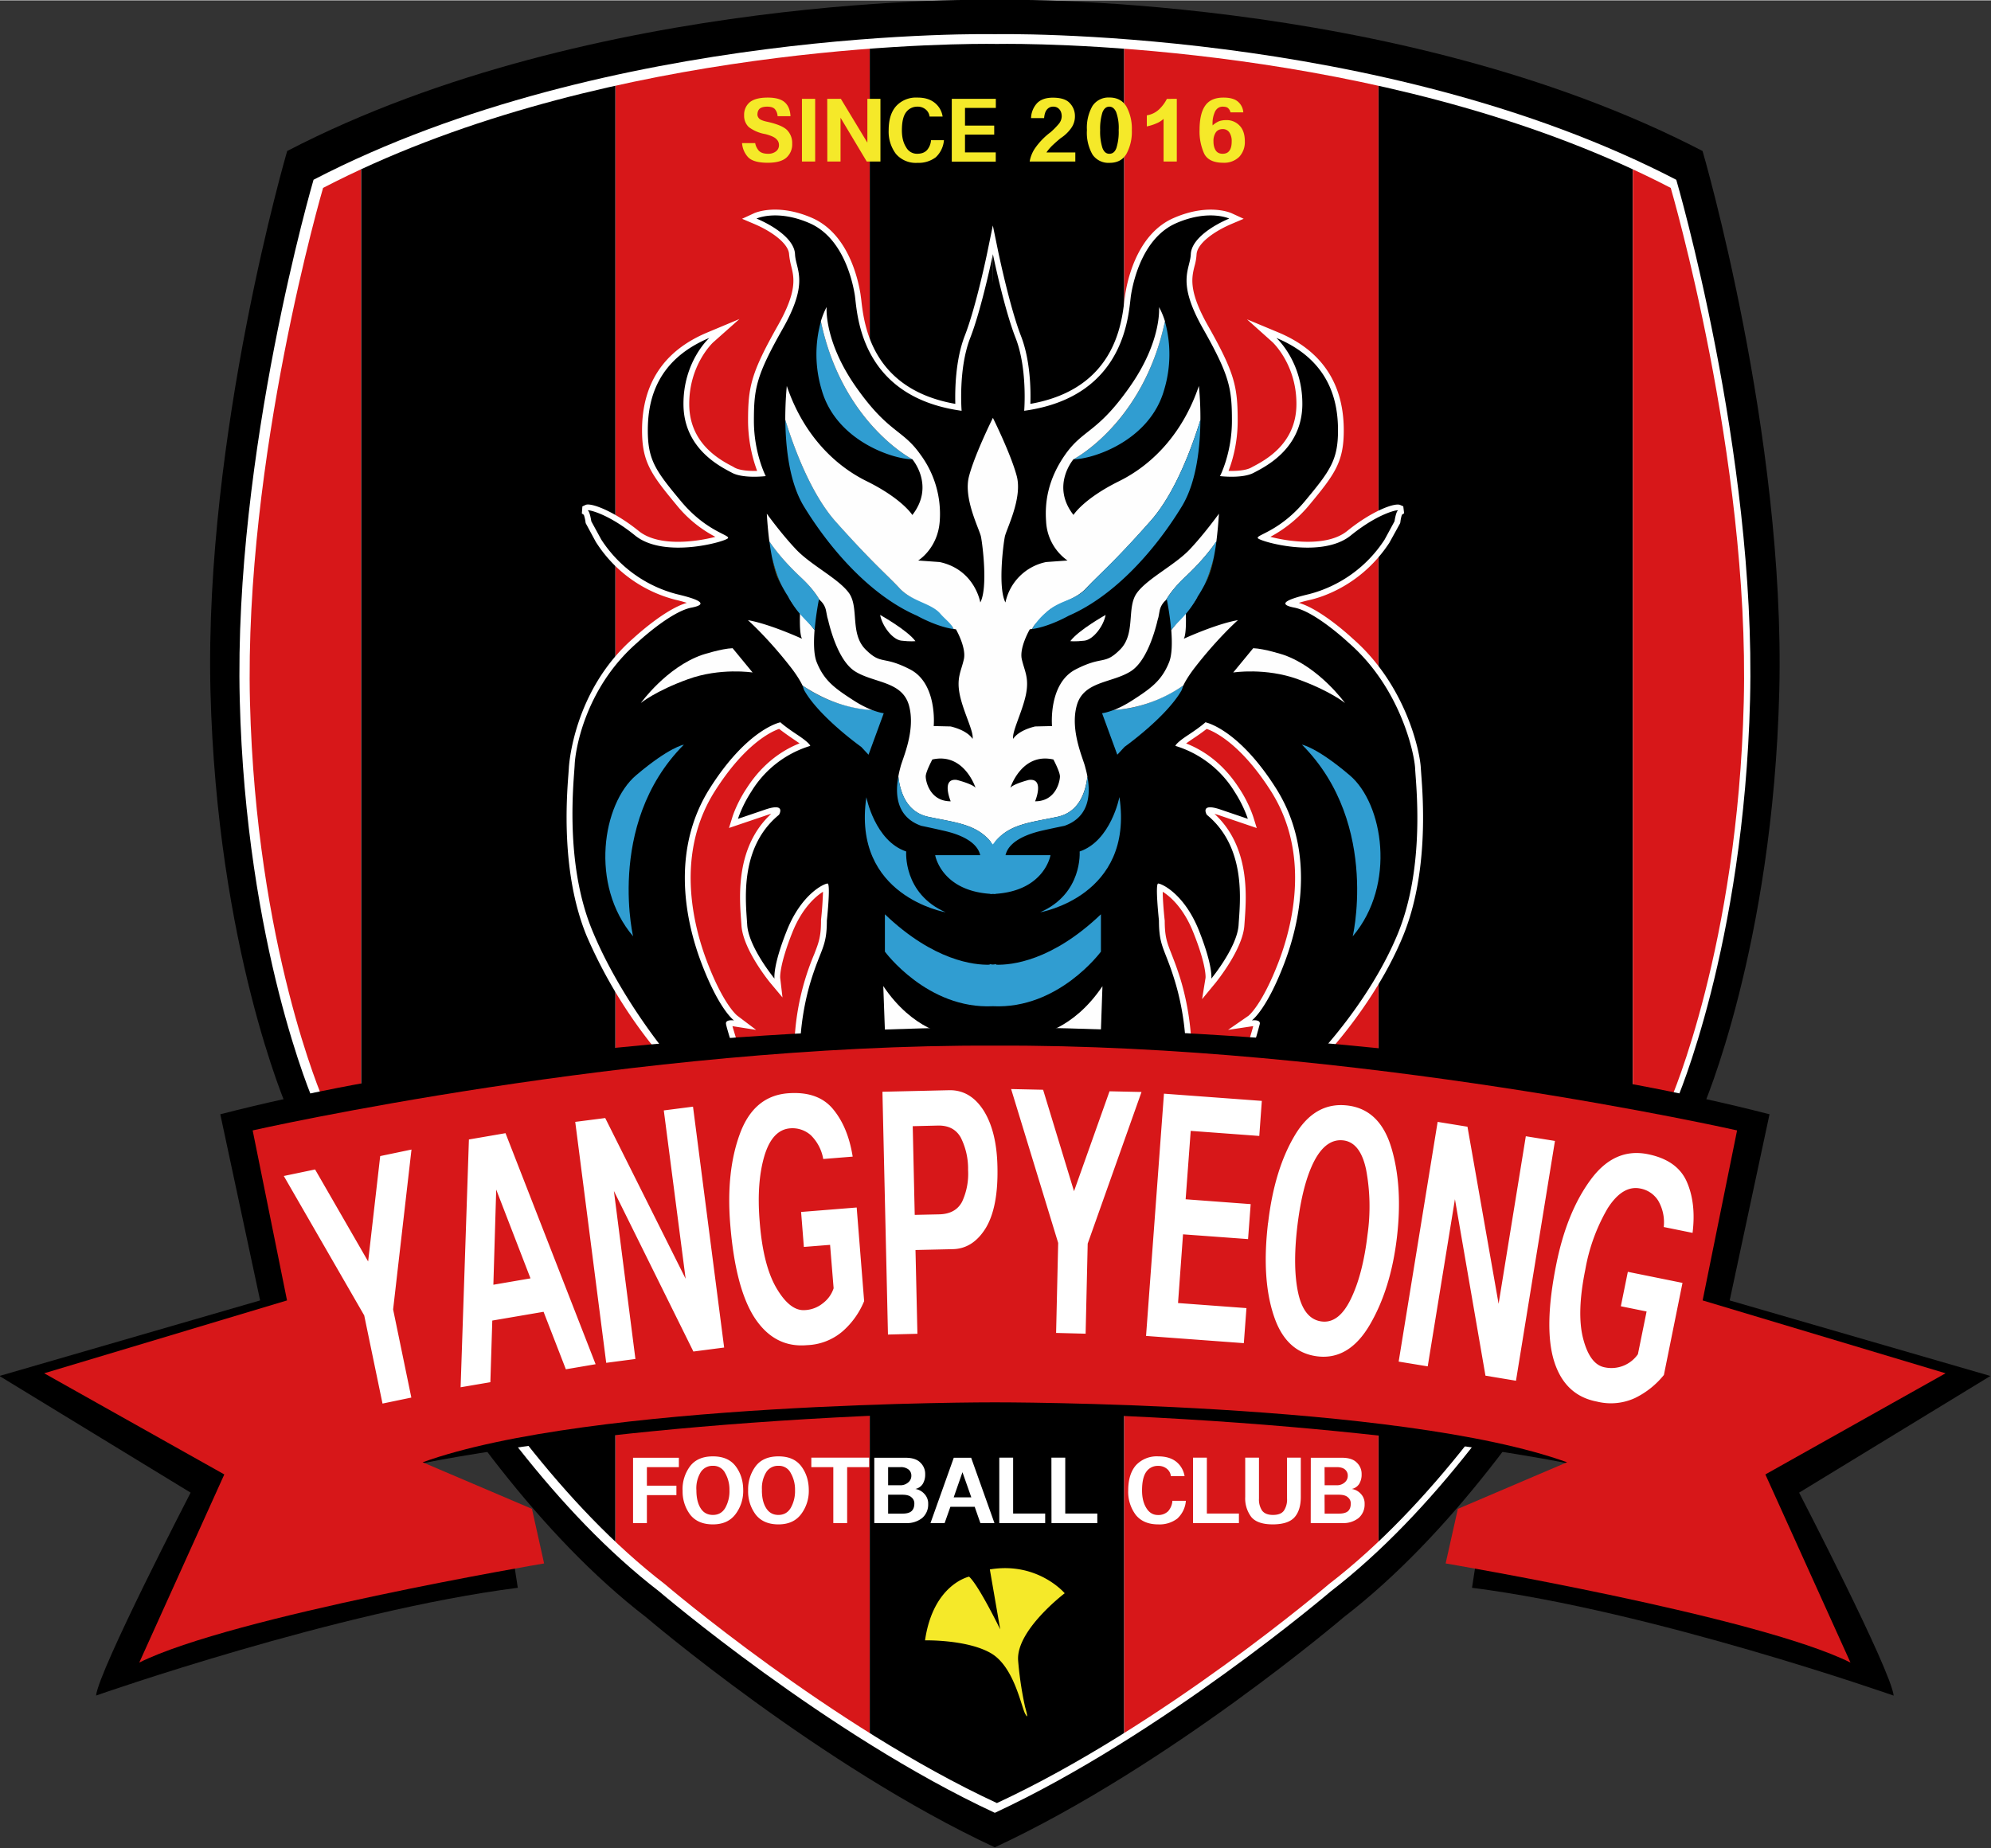
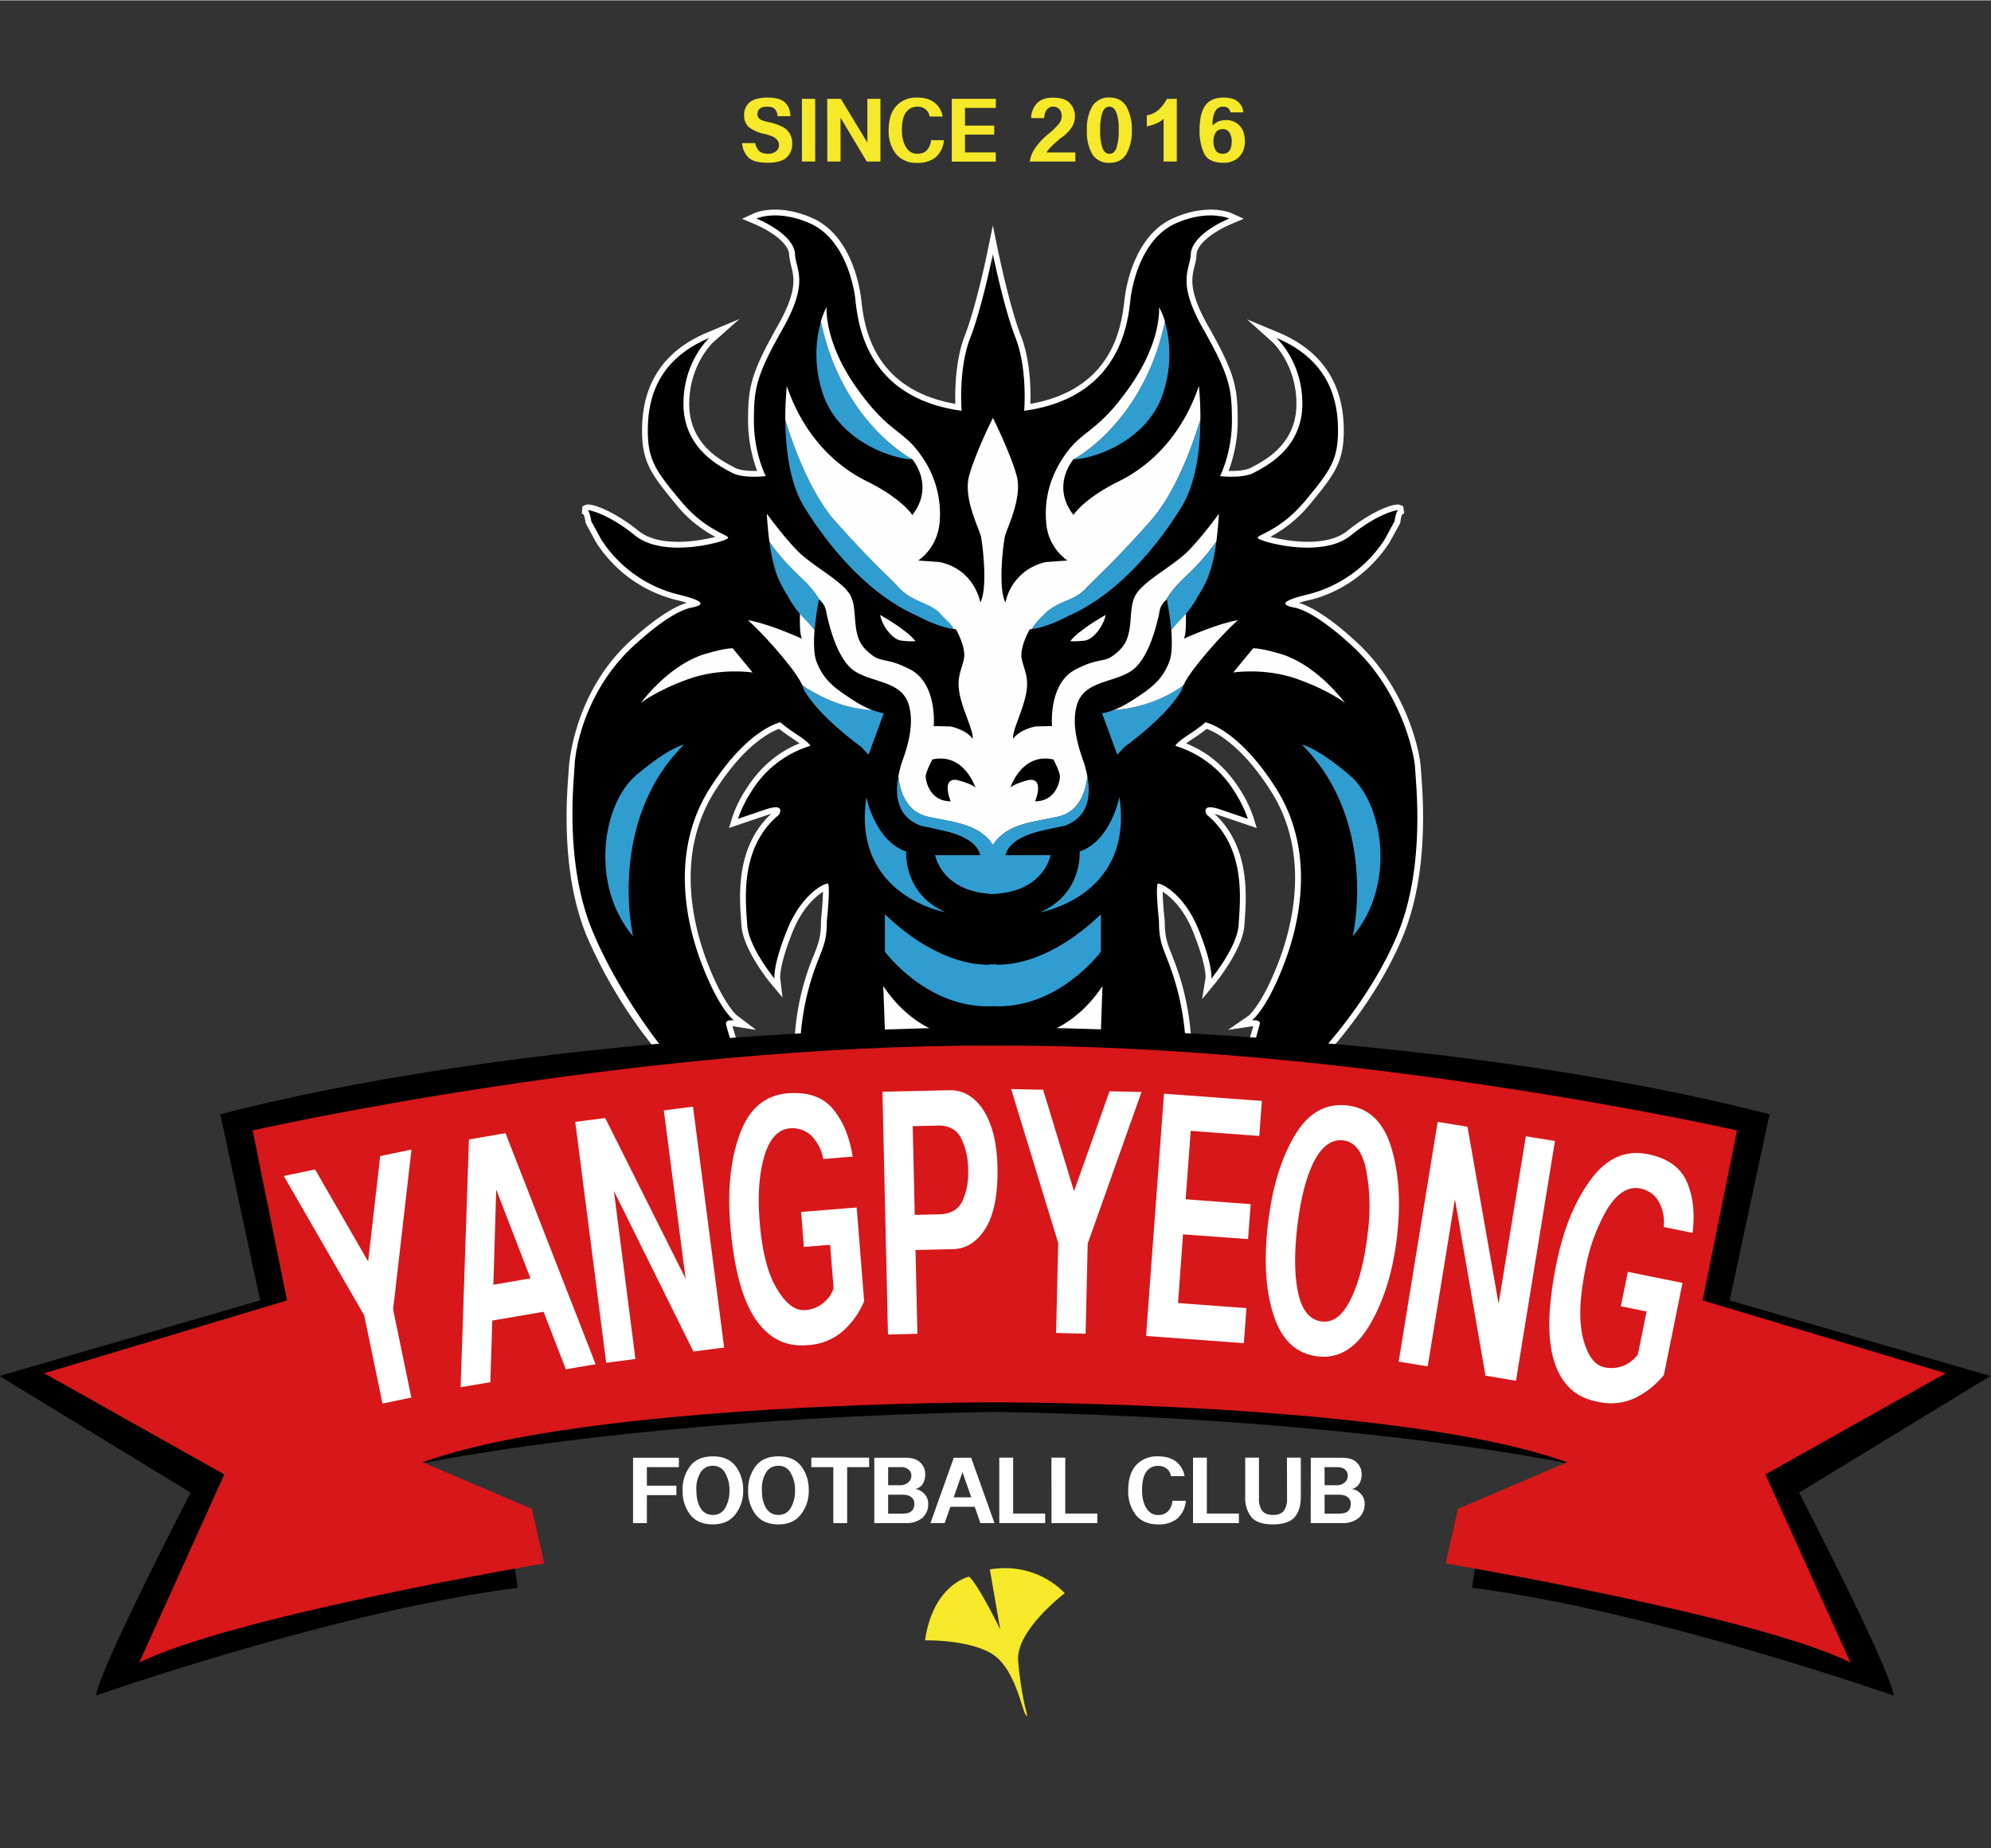
<svg xmlns="http://www.w3.org/2000/svg" width="328.165" height="304.725" viewBox="0 0 222.236 206.284">
  <rect x="0" y="0" width="222.236" height="206.284" fill="#333333" stroke="none" />
  <defs>
    <clipPath id="a">
-       <path d="M42.373 612.459h368.651V86.423H42.373Z" />
-     </clipPath>
+       </clipPath>
    <clipPath id="b">
-       <path d="M329.872 349.914s-1.03 3.509-.951 6.689.951 5.171.951 5.171 1.806 4.275 4.445 6.306c0 0 2.162 1.848 4.32 2.849 2.157-1.001 4.319-2.849 4.319-2.849 2.639-2.031 4.446-6.306 4.446-6.306s.871-1.991.95-5.171-.95-6.689-.95-6.689c-3.444-1.787-7.819-1.874-8.632-1.874l-.133.001-.134-.001c-.815 0-5.188.087-8.631 1.874" />
-     </clipPath>
+       </clipPath>
    <clipPath id="c">
      <path d="M336.432 355.576h.018v-.077h-.018z" />
    </clipPath>
    <clipPath id="d">
      <path d="M336.432 355.576h.018v-.077h-.018z" />
    </clipPath>
    <clipPath id="e">
      <path d="M335.711 355.074h.118v-.351h-.118z" />
    </clipPath>
    <clipPath id="f">
      <path d="M335.711 355.074h.118v-.351h-.118z" />
    </clipPath>
    <clipPath id="g">
      <path d="M340.719 355.576h.018v-.077h-.018z" />
    </clipPath>
    <clipPath id="h">
      <path d="M340.719 355.576h.018v-.077h-.018z" />
    </clipPath>
    <clipPath id="i">
      <path d="M341.341 355.074h.118v-.351h-.118z" />
    </clipPath>
    <clipPath id="j">
      <path d="M341.341 355.074h.118v-.351h-.118z" />
    </clipPath>
  </defs>
  <g style="stroke-width:.041">
    <g clip-path="url(#a)" style="stroke-width:.041" transform="matrix(8.581 0 0 8.581 -2794.569 -2981.673)">
      <path d="M347.353 349.94c-3.802-1.973-8.742-1.869-8.742-1.869s-4.94-.104-8.742 1.87c0 0-1.026 3.5-.947 6.67.078 3.17.947 5.157.947 5.157s1.802 4.263 4.434 6.29c0 0 2.156 1.841 4.308 2.84 2.152-.999 4.308-2.84 4.308-2.84 2.63-2.027 4.434-6.29 4.434-6.29s.868-1.987.947-5.157c.08-3.17-.947-6.67-.947-6.67" style="stroke-width:.041" />
      <path d="M347.816 349.434c-4.004-2.078-9.206-1.967-9.206-1.967s-5.202-.111-9.205 1.967c0 0-1.08 3.685-.998 7.025.084 3.338.998 5.43.998 5.43s1.898 4.489 4.67 6.623c0 0 2.27 1.939 4.535 2.993 2.266-1.054 4.537-2.993 4.537-2.993 2.771-2.134 4.67-6.623 4.67-6.623s.914-2.092.997-5.43c.082-3.34-.998-7.025-.998-7.025" style="stroke-width:.041" />
      <path fill="#fff" d="M347.473 349.808c-3.855-2-8.863-1.894-8.863-1.894s-5.007-.106-8.862 1.894c0 0-1.04 3.548-.96 6.762.08 3.215.96 5.23.96 5.23s1.827 4.32 4.495 6.375c0 0 2.186 1.867 4.367 2.881 2.181-1.014 4.368-2.88 4.368-2.88 2.667-2.056 4.495-6.377 4.495-6.377s.88-2.014.961-5.229c.08-3.214-.96-6.762-.96-6.762" style="stroke-width:.003" />
    </g>
    <g clip-path="url(#b)" style="stroke-width:.041" transform="matrix(8.581 0 0 8.581 -2794.569 -2981.673)">
      <path fill="#fff" d="M340.291 346.444h-3.308v26.082h3.308z" style="stroke-width:.003" />
      <path fill="#d71719" d="M336.983 346.444h-3.308v26.082h3.308z" style="stroke-width:.003" />
      <path fill="#fff" d="M343.6 346.444h-3.308v26.082h3.308z" style="stroke-width:.003" />
      <path d="M346.908 346.444H343.6v26.082h3.308zm-13.234 0h-3.308v26.082h3.308z" style="stroke-width:.041" />
      <path fill="#d71719" d="M343.6 346.444h-3.308v26.082h3.308zm6.617 0h-3.308v26.082h3.308zm-19.852 0h-3.308v26.082h3.308z" style="stroke-width:.003" />
      <path d="M340.291 346.444h-3.308v26.082h3.308z" style="stroke-width:.041" />
    </g>
    <path fill="#fff" d="M333.904 366.436v.85h.18v-.364h.384v-.123h-.384v-.241h.416v-.122zM334.728 366.859q0 .145.054.232.054.089.161.089.106 0 .16-.091a.44.44 0 0 0 .055-.23.43.43 0 0 0-.056-.224.17.17 0 0 0-.159-.094.18.18 0 0 0-.16.085.4.4 0 0 0-.055.233m-.18 0a.5.5 0 0 1 .098-.313q.098-.128.297-.128.2 0 .297.13t.097.311a.5.5 0 0 1-.1.311q-.1.133-.294.133t-.294-.124a.5.5 0 0 1-.1-.32m1.031 0q0 .145.055.232.055.089.16.089t.16-.091a.44.44 0 0 0 .056-.23.43.43 0 0 0-.056-.224.17.17 0 0 0-.16-.094.18.18 0 0 0-.16.085.4.4 0 0 0-.054.233m-.18 0a.5.5 0 0 1 .098-.313q.098-.128.297-.128.2 0 .297.13t.097.311a.5.5 0 0 1-.1.311q-.1.133-.294.133t-.294-.124a.5.5 0 0 1-.101-.32m.822-.424h.752v.123h-.286v.728h-.18v-.728h-.286zm.999.728h.186q.083 0 .119-.033t.036-.098a.1.1 0 0 0-.036-.08q-.036-.035-.119-.035h-.186zm0-.369h.161a.15.15 0 0 0 .099-.036.11.11 0 0 0 .042-.089.1.1 0 0 0-.035-.079.16.16 0 0 0-.107-.032h-.16zm-.18-.358h.404q.135 0 .196.064a.2.2 0 0 1 .062.151.23.23 0 0 1-.032.126.15.15 0 0 1-.096.065.2.2 0 0 1 .119.066.18.18 0 0 1 .048.13.23.23 0 0 1-.078.182.32.32 0 0 1-.215.066h-.408zm1.262.515-.115-.327-.114.327zm-.347.335h-.184l.303-.85h.226l.303.85h-.183l-.074-.212h-.316zm.711-.851h.18v.727h.417v.124h-.597zm.678 0h.18v.727h.417v.124h-.596zm1.574.561h.175a.35.35 0 0 1-.112.232.38.38 0 0 1-.248.075q-.19 0-.29-.121a.5.5 0 0 1-.1-.321q0-.214.103-.33a.37.37 0 0 1 .287-.113q.143 0 .23.066a.3.3 0 0 1 .113.192h-.178a.14.14 0 0 0-.047-.092.17.17 0 0 0-.117-.042.18.18 0 0 0-.154.074q-.057.076-.057.246 0 .14.057.23.055.089.15.089a.18.18 0 0 0 .133-.05.23.23 0 0 0 .055-.135m.268-.561h.18v.727h.417v.124h-.597zm1.222 0h.18v.51q0 .175-.083.267-.082.09-.28.091-.2 0-.28-.095a.4.4 0 0 1-.08-.263v-.51h.179v.532a.26.26 0 0 0 .04.156q.043.057.142.057.103 0 .143-.057a.26.26 0 0 0 .04-.156zm.49.728h.185q.083 0 .12-.033.035-.033.035-.098a.1.1 0 0 0-.036-.08q-.036-.035-.119-.035h-.186zm0-.369h.16a.15.15 0 0 0 .1-.036.11.11 0 0 0 .041-.089.1.1 0 0 0-.035-.079q-.034-.031-.107-.032h-.16zm-.18-.358h.403q.135 0 .196.064a.2.2 0 0 1 .062.151.23.23 0 0 1-.032.126.15.15 0 0 1-.096.065.2.2 0 0 1 .12.066.18.18 0 0 1 .047.13.23.23 0 0 1-.078.182.32.32 0 0 1-.215.066h-.408zm1.176-12.262h-.002zm-1.842 6.9.715.06c.124-.135.698-.778 1.012-1.548.318-.778.25-1.72.226-2.028l-.006-.09c-.008-.175-.182-1.005-.837-1.578-.118-.111-.464-.4-.673-.44-.058-.01-.176-.033-.178-.126-.002-.084.086-.132.365-.197.135-.031.605-.173.937-.676l.12-.222.002-.011c-.1.04-.259.124-.45.278-.279.225-.727.185-.969.14-.117-.02-.317-.064-.353-.125a.08.08 0 0 1-.009-.068c.013-.044.05-.061.114-.095.107-.054.306-.155.515-.406.32-.386.412-.512.412-.873 0-.432-.153-.754-.465-.975.083.155.157.374.153.65-.009.593-.476.84-.652.933l-.019.01c-.162.089-.453.057-.485.053l-.108-.013.051-.097c.001-.003.146-.29.146-.684 0-.417-.034-.575-.368-1.165-.284-.503-.23-.717-.188-.888.01-.043.02-.081.02-.118.008-.186.185-.332.343-.427h-.006c-.106 0-.249.02-.42.096-.388.168-.509.666-.543.873l-.008.064c-.038.33-.152 1.33-1.446 1.508l-.093.013.008-.095c0-.005.04-.534-.108-.914a7 7 0 0 1-.225-.77 7 7 0 0 1-.224.77c-.149.38-.108.909-.107.914l.007.095-.093-.013c-1.295-.178-1.409-1.178-1.446-1.508l-.008-.064c-.034-.207-.155-.705-.543-.873a1.05 1.05 0 0 0-.425-.096c.156.095.333.24.341.427a.6.6 0 0 0 .022.118c.042.17.096.385-.19.888-.333.59-.367.748-.367 1.165 0 .395.145.68.147.684l.05.097-.108.013c-.033.004-.322.036-.486-.052l-.019-.011c-.175-.093-.64-.34-.65-.933-.004-.276.07-.495.151-.65q-.466.329-.465.975c0 .36.093.487.413.873.21.25.408.352.514.406.065.034.101.05.114.095a.09.09 0 0 1-.008.068c-.036.06-.236.105-.352.126-.243.044-.692.084-.97-.141a1.9 1.9 0 0 0-.45-.278l.001.01.122.223c.331.503.8.645.936.676.278.065.367.113.365.197-.002.093-.12.116-.178.127-.209.039-.554.328-.67.437-.613.535-.776 1.322-.788 1.58l-.006.09c-.023.309-.093 1.25.225 2.028.313.768.843 1.408.963 1.548l.713-.06a3 3 0 0 1-.078-.272.11.11 0 0 1 .031-.095l.003-.003c-.082-.105-.208-.306-.349-.677-.19-.505-.432-1.483.12-2.348.504-.791.946-.882.965-.885l.04-.008.028.029s.044.043.203.148c.182.12.207.173.207.212v.057l-.055.016a1.28 1.28 0 0 0-.726.566c-.043.066-.077.13-.103.184l.205-.07c.094-.03.207-.056.265.016.04.05.026.119-.002.166l-.007.01-.01.009c-.458.374-.415.975-.392 1.297l.004.072c.01.158.13.365.225.504.022-.105.066-.254.148-.46.197-.491.51-.652.596-.652q.036 0 .062.027c.021.024.056.063.005.535 0 .236-.037.33-.098.485a3.4 3.4 0 0 0-.242 1.008l2.44.059.024-.001 2.386-.058a3.3 3.3 0 0 0-.13-.693c-.045-.143-.083-.238-.113-.315a1.1 1.1 0 0 1-.099-.485c-.05-.472-.014-.511.006-.535a.08.08 0 0 1 .061-.027c.086 0 .4.16.597.653.083.205.126.354.148.459.094-.14.215-.346.224-.504l.005-.072c.023-.322.066-.923-.39-1.297l-.01-.008-.008-.011c-.028-.047-.044-.115-.003-.166.058-.072.172-.046.263-.016l.207.07a2 2 0 0 0-.103-.184 1.28 1.28 0 0 0-.726-.566l-.055-.016v-.057c0-.04.025-.092.206-.212a2 2 0 0 0 .205-.148l.028-.028.04.007c.018.003.461.094.965.885.55.865.311 1.843.118 2.348-.139.37-.265.572-.349.677l.003.003a.11.11 0 0 1 .031.095 3 3 0 0 1-.077.272m-7.715.217-.025-.028a6.3 6.3 0 0 1-1.015-1.62c-.332-.81-.26-1.78-.236-2.097l.006-.085c0-.01.053-1.001.837-1.686.016-.014.407-.378.698-.462a2 2 0 0 0-.147-.04 1.73 1.73 0 0 1-1.03-.742l-.004-.005-.135-.25-.002-.012a.5.5 0 0 0-.022-.096l-.026-.018.007-.092.043-.02c.073-.03.373.084.69.34.263.213.766.137.997.076a1.6 1.6 0 0 1-.507-.416c-.332-.4-.447-.56-.447-.97 0-.608.284-1.036.847-1.272l.42-.176-.34.302c-.004.003-.32.295-.313.82.008.503.402.713.571.8l.02.012c.071.038.197.045.292.042a1.9 1.9 0 0 1-.118-.65c0-.442.038-.622.387-1.24.255-.45.212-.624.174-.776a1 1 0 0 1-.027-.15c-.006-.144-.232-.303-.454-.397l-.158-.067.156-.072c.012-.006.304-.135.753.06.456.199.593.757.631.988l.01.073c.036.323.132 1.167 1.224 1.359-.005-.177 0-.57.123-.886.145-.371.29-1.068.291-1.075l.074-.36.074.36c.002.007.147.704.291 1.075.124.316.13.709.123.886 1.093-.192 1.188-1.036 1.225-1.36l.01-.072c.037-.231.175-.79.631-.987.45-.196.74-.067.753-.061l.156.072-.158.067c-.222.094-.449.253-.455.398a.7.7 0 0 1-.026.149c-.038.152-.08.326.174.776.35.618.387.798.387 1.24 0 .29-.07.524-.119.65.096.003.222-.004.293-.042l.02-.011c.168-.088.562-.298.57-.801.008-.525-.308-.817-.31-.82l-.333-.298.412.172c.561.236.847.664.847 1.273 0 .41-.115.569-.447.969a1.7 1.7 0 0 1-.508.416c.23.06.734.137.998-.075.316-.257.615-.371.69-.34l.041.018.011.09-.029.02a.5.5 0 0 0-.02.097l-.003.013-.14.254c-.362.553-.88.709-1.03.743a2 2 0 0 0-.148.039c.292.084.683.448.7.464.702.612.878 1.485.887 1.684l.006.085c.024.318.096 1.287-.235 2.097-.364.89-1.04 1.593-1.069 1.622l-.025.026-.977-.081.03-.092c.031-.093.072-.227.09-.297h-.007l-.32.048.266-.184c.001-.001.177-.138.395-.71.182-.48.41-1.406-.105-2.215-.388-.608-.729-.771-.834-.807a3 3 0 0 1-.192.136l-.076.053c.415.163.621.478.694.589.125.19.178.362.181.37l.044.142-.503-.171-.047-.014c.462.425.416 1.066.394 1.379l-.005.07c-.019.31-.357.726-.37.744l-.18.218.045-.278s.015-.157-.16-.592c-.125-.315-.3-.467-.397-.527 0 .089.011.239.025.368l.001.008c0 .21.03.285.088.433.031.08.07.178.116.326.13.426.14.795.141.81l.001.076-2.463.059v.004h-.079l-.042-.001-.114.003v-.005l-2.466-.06.002-.076a3.3 3.3 0 0 1 .258-1.136c.057-.148.087-.223.087-.433v-.008a5 5 0 0 0 .026-.368c-.096.06-.272.212-.398.527-.174.436-.159.592-.159.593l.03.255-.164-.196c-.014-.018-.352-.433-.37-.744l-.005-.07c-.023-.313-.068-.954.393-1.38l-.048.015-.502.17.044-.141c.002-.008.056-.18.182-.37.072-.111.28-.426.692-.59l-.076-.052a4 4 0 0 1-.19-.136c-.105.036-.447.198-.834.807-.516.809-.288 1.735-.106 2.215.217.572.395.709.397.71l.244.184-.3-.047-.008-.001c.02.07.061.204.091.297l.03.092z" style="stroke-width:.003" transform="matrix(8.581 0 0 8.581 -2794.569 -2981.673)" />
    <path d="m338.585 350.777.042 10.303-2.547-.062s.009-.368.138-.79c.13-.42.207-.438.207-.78 0 0 .052-.483.009-.483s-.336.132-.527.606c-.19.474-.163.631-.163.631s-.338-.41-.355-.7-.111-1.002.414-1.432c0 0 .096-.159-.172-.07l-.362.123s.052-.168.172-.352a1.36 1.36 0 0 1 .768-.597s0-.034-.172-.147c-.173-.115-.216-.16-.216-.16s-.423.08-.914.852c-.493.772-.347 1.667-.113 2.282.233.613.423.745.423.745s-.112-.017-.104.044c.009.062.104.351.104.351l-.846.07s-.64-.76-1.002-1.647-.232-1.958-.224-2.15c.009-.194.138-.994.812-1.582 0 0 .43-.404.707-.457s0-.13-.19-.175a1.67 1.67 0 0 1-.983-.71l-.13-.238s-.018-.123-.044-.14.234.017.614.325c.38.307 1.182.078 1.208.034.026-.043-.284-.087-.613-.482-.328-.394-.43-.534-.43-.92 0-.387.11-.914.8-1.203 0 0-.344.308-.336.876.009.571.484.8.63.878.148.08.44.044.44.044s-.154-.298-.154-.719c0-.422.03-.589.377-1.202.348-.615.167-.764.158-.966s-.293-.377-.501-.464c0 0 .267-.124.69.06.424.185.553.72.588.931.034.21.043 1.325 1.39 1.51 0 0-.045-.547.112-.948.149-.382.295-1.089.295-1.089" style="stroke-width:.041" transform="matrix(8.581 0 0 8.581 -2794.569 -2981.673)" />
    <path fill="#309dd1" d="M334.565 357.158s-.188.03-.622.399c-.434.368-.608 1.423-.038 2.095.025.109-.383-1.447.66-2.494m2.374.684s.11.568.518.706c0 0-.043.549.514.791 0 0-1.222-.207-1.032-1.497" style="stroke-width:.003" transform="matrix(8.581 0 0 8.581 -2794.569 -2981.673)" />
    <path fill="#fefefe" d="m337.159 360.3.022.601.837.035s-.471-.057-.859-.637m-3.155-3.681s.332-.465.798-.628c0 0 .25-.082.397-.087l.26.316s-.42-.066-.842.088c-.423.153-.613.31-.613.31" style="stroke-width:.003" transform="matrix(8.581 0 0 8.581 -2794.569 -2981.673)" />
    <path fill="#309dd1" d="M336.348 351.65a1.6 1.6 0 0 0 .01.893c.189.665.933.902 1.179.902 0 0-.912-.469-1.19-1.796m-.215 4.804c.2.35.74.734.74.734l.095.102.198-.54s-.054-.005-.15-.042a1.8 1.8 0 0 1-.907-.319c.01.022.014.047.024.065" style="stroke-width:.003" transform="matrix(8.581 0 0 8.581 -2794.569 -2981.673)" />
    <g style="stroke-width:.003">
      <g clip-path="url(#c)" opacity="0.53" style="stroke-width:.041" transform="matrix(8.581 0 0 8.581 -2794.569 -2981.673)">
        <g clip-path="url(#d)" style="stroke-width:.041">
          <path fill="#d2b532" d="m336.45 355.576-.018-.077.019.077" style="stroke-width:.003" />
        </g>
      </g>
    </g>
    <g style="stroke-width:.003">
      <g clip-path="url(#e)" opacity="0.53" style="stroke-width:.041" transform="matrix(8.581 0 0 8.581 -2794.569 -2981.673)">
        <g clip-path="url(#f)" style="stroke-width:.041">
          <path fill="#d2b532" d="M335.795 355.007q.016.035.034.066a2 2 0 0 1-.118-.35c.021.108.049.211.084.284" style="stroke-width:.003" />
        </g>
      </g>
    </g>
    <path fill="#fefefe" d="M335.92 355.23c.084.132.156.216.156.216s-.013.268.026.334c0 0-.42-.193-.704-.242 0 0 .264.233.566.624 0 0 .094.12.144.226.214.144.529.3.906.32a1.4 1.4 0 0 1-.248-.13c-.245-.158-.378-.257-.473-.493-.04-.101-.04-.263-.028-.418-.098-.127-.222-.273-.345-.437" style="stroke-width:.003" transform="matrix(8.581 0 0 8.581 -2794.569 -2981.673)" />
    <path fill="#309dd1" d="M336.089 354.981a2.8 2.8 0 0 1-.411-.468q.013.105.034.21c.03.123.069.246.118.351q.045.086.09.155c.133.244.248.311.346.438.017-.207.056-.399.056-.399l.01.007a1.4 1.4 0 0 0-.243-.294m1.822.464c-.193-.18-.38-.149-.543-.323-.162-.177-.348-.325-.83-.87-.325-.363-.544-.964-.653-1.32.003.341.047.808.242 1.127.341.558.867 1.16 1.472 1.422 0 0 .25.142.476.173a.7.7 0 0 0-.164-.21" style="stroke-width:.003" transform="matrix(8.581 0 0 8.581 -2794.569 -2981.673)" />
    <path d="m338.585 350.777-.042 10.303 2.547-.062s-.01-.368-.14-.79c-.128-.42-.205-.438-.205-.78 0 0-.052-.483-.01-.483.044 0 .337.132.528.606.189.474.163.631.163.631s.338-.41.355-.7.11-1.002-.414-1.432c0 0-.096-.159.172-.07l.362.123s-.052-.168-.172-.352a1.37 1.37 0 0 0-.77-.597s0-.034.174-.147c.173-.115.216-.16.216-.16s.423.08.914.852c.493.772.347 1.667.113 2.282-.233.613-.423.745-.423.745s.112-.017.104.044a5 5 0 0 1-.104.351l.846.07s.69-.71 1.054-1.596c.362-.887.232-1.958.224-2.15-.01-.194-.19-1.045-.864-1.632 0 0-.431-.405-.707-.458s0-.13.189-.175a1.67 1.67 0 0 0 .985-.71l.129-.238s.018-.123.044-.14-.234.017-.614.325c-.38.307-1.182.078-1.208.034-.026-.043.284-.087.613-.482.328-.394.43-.534.43-.92 0-.387-.111-.914-.802-1.203 0 0 .346.308.338.876-.01.571-.484.8-.631.878-.147.08-.44.044-.44.044s.155-.298.155-.719c0-.422-.03-.589-.377-1.202-.348-.615-.167-.764-.158-.966s.293-.377.5-.464c0 0-.267-.124-.69.06-.423.185-.552.72-.587.931-.034.21-.043 1.325-1.39 1.51 0 0 .045-.547-.112-.948-.15-.382-.295-1.089-.295-1.089" style="stroke-width:.041" transform="matrix(8.581 0 0 8.581 -2794.569 -2981.673)" />
    <path fill="#309dd1" d="M342.605 357.158s.188.03.622.399c.434.368.608 1.423.038 2.095-.025.109.383-1.447-.66-2.494m-2.375.684s-.11.568-.517.706c0 0 .043.549-.514.791 0 0 1.222-.207 1.032-1.497m-1.604 2.179v-.007l-.042.005-.042-.005v.007c-.196.006-.726-.047-1.363-.656v.486s.553.752 1.405.71c.853.042 1.405-.71 1.405-.71v-.486c-.638.61-1.166.662-1.363.656" style="stroke-width:.003" transform="matrix(8.581 0 0 8.581 -2794.569 -2981.673)" />
    <path fill="#fefefe" d="m340.01 360.3-.021.601-.837.035s.47-.057.859-.637m3.155-3.681s-.332-.465-.798-.628c0 0-.251-.082-.397-.087l-.26.316s.419-.066.842.088c.423.153.613.31.613.31" style="stroke-width:.003" transform="matrix(8.581 0 0 8.581 -2794.569 -2981.673)" />
    <path fill="#309dd1" d="M340.822 351.65a1.6 1.6 0 0 1-.01.893c-.189.665-.933.902-1.179.902 0 0 .912-.469 1.19-1.796m.215 4.804c-.201.35-.741.734-.741.734l-.094.102-.198-.54s.054-.005.15-.042c.377-.019.692-.175.907-.319-.01.022-.014.047-.024.065" style="stroke-width:.003" transform="matrix(8.581 0 0 8.581 -2794.569 -2981.673)" />
    <g style="stroke-width:.003">
      <g clip-path="url(#g)" opacity="0.53" style="stroke-width:.041" transform="matrix(8.581 0 0 8.581 -2794.569 -2981.673)">
        <g clip-path="url(#h)" style="stroke-width:.041">
          <path fill="#d2b532" d="m340.719 355.576.019-.077z" style="stroke-width:.003" />
        </g>
      </g>
    </g>
    <g style="stroke-width:.003">
      <g clip-path="url(#i)" opacity="0.53" style="stroke-width:.041" transform="matrix(8.581 0 0 8.581 -2794.569 -2981.673)">
        <g clip-path="url(#j)" style="stroke-width:.041">
          <path fill="#d2b532" d="m341.375 355.007-.034.066c.049-.105.088-.227.118-.35a1.3 1.3 0 0 1-.084.284" style="stroke-width:.003" />
        </g>
      </g>
    </g>
    <path fill="#fefefe" d="M341.25 355.23c-.084.132-.156.216-.156.216s.013.268-.026.334c0 0 .419-.193.704-.242 0 0-.264.233-.566.624 0 0-.094.12-.144.226a1.8 1.8 0 0 1-.906.32c.064-.025.148-.065.248-.13.245-.158.378-.257.473-.493.04-.101.04-.263.028-.418.098-.127.222-.273.345-.437" style="stroke-width:.003" transform="matrix(8.581 0 0 8.581 -2794.569 -2981.673)" />
    <path fill="#fefefe" d="M339.134 357.895s.128-.305-.082-.278c0 0-.198.05-.24.102 0 0 .146-.462.56-.368 0 0 .085.16.085.22s-.05.324-.323.324m-1.018-.278c-.209-.027-.08.278-.08.278-.273 0-.325-.263-.325-.323 0-.061.086-.221.086-.221.414-.094.562.368.562.368-.044-.052-.243-.102-.243-.102m3.03-3c-.195.206-.557.382-.69.57-.135.19-.01.527-.217.734s-.22.074-.578.258c-.358.185-.307.737-.307.737l-.22.005c-.233.057-.285.162-.285.162-.02-.088.116-.346.164-.57.047-.224-.017-.312-.052-.466-.035-.152.104-.39.104-.39l.03-.004c.037-.076.108-.123.171-.197.118-.141.373-.16.534-.335.163-.174.35-.324.831-.868.325-.364.543-.964.653-1.321.002-.255-.02-.441-.02-.441-.195.579-.57 1.007-1.036 1.238-.466.23-.595.44-.595.44-.298-.381 0-.724 0-.724s.911-.47 1.19-1.796a1 1 0 0 0-.077-.184s.04.44-.382 1.039c-.42.599-.602.547-.835.875-.233.33-.27.633-.252.876a.66.66 0 0 0 .278.507l-.278.02a.68.68 0 0 0-.529.526c-.1-.191-.028-.756-.008-.855.02-.1.232-.501.155-.79s-.31-.757-.31-.757-.233.467-.31.757c-.079.289.135.69.155.79.02.099.092.664-.009.855 0 0-.069-.427-.529-.526l-.279-.02s.253-.153.28-.507a1.3 1.3 0 0 0-.254-.876c-.232-.328-.414-.276-.835-.875-.42-.598-.382-1.04-.382-1.04s-.039.067-.075.185c.278 1.327 1.19 1.796 1.19 1.796s.297.343 0 .725c0 0-.13-.211-.596-.441-.467-.231-.842-.66-1.037-1.238 0 0-.02.186-.02.44.11.358.33.958.653 1.322.484.544.67.694.831.868.162.176.416.194.535.335.064.074.135.12.171.197l.03.004s.138.238.103.39c-.034.154-.099.242-.052.466s.186.482.165.57c0 0-.052-.105-.285-.162l-.22-.005s.051-.552-.307-.737-.37-.052-.578-.258-.083-.544-.216-.734c-.134-.188-.496-.364-.69-.57-.195-.206-.38-.464-.38-.464s.008.166.033.36c.088.13.217.288.411.469.11.102.188.2.244.294.02.017.07.063.084.148l.015.076a1 1 0 0 1 .02.076c.051.199.158.513.34.628.247.155.616.125.703.447.088.322-.084.688-.11.793-.006.024-.019.07-.029.128.025.224.118.467.39.525.358.076.62.094.81.323v.082q.014-.023.03-.044l.03.044v-.082c.19-.23.451-.247.808-.323.273-.058.365-.301.391-.525-.01-.058-.024-.104-.03-.128-.025-.105-.197-.471-.109-.793.087-.322.456-.292.702-.447.183-.115.29-.43.341-.628a1 1 0 0 1 .02-.076l.014-.076a.25.25 0 0 1 .085-.148q.082-.141.243-.294c.194-.181.324-.34.412-.468a6 6 0 0 0 .033-.361s-.185.258-.38.465" style="stroke-width:.003" transform="matrix(8.581 0 0 8.581 -2794.569 -2981.673)" />
    <path fill="#309dd1" d="M339.815 357.571c-.025.224-.118.467-.392.526-.375.08-.645.096-.839.36-.192-.264-.462-.28-.837-.36-.274-.059-.367-.302-.392-.526-.036.193-.048.521.298.643 0 0 .11.022.274.06.166.035.447.121.493.322h-.586s.077.461.718.503v.003q.016 0 .032-.002l.034.002v-.003c.64-.042.716-.503.716-.503h-.585c.046-.2.327-.287.491-.323.166-.037.276-.059.276-.059.346-.122.334-.45.298-.643m1.267-2.59c.194-.181.323-.339.411-.468q-.013.105-.034.21c-.03.123-.069.246-.118.351q-.045.086-.09.155c-.134.244-.248.311-.346.438-.017-.207-.057-.399-.057-.399l-.01.007a1.4 1.4 0 0 1 .244-.294m-1.812.464c.193-.18.37-.149.533-.323.16-.177.347-.325.83-.87.324-.363.543-.964.652-1.32-.002.341-.047.808-.242 1.127-.34.558-.867 1.16-1.472 1.422 0 0-.25.142-.475.173a.8.8 0 0 1 .174-.21" style="stroke-width:.003" transform="matrix(8.581 0 0 8.581 -2794.569 -2981.673)" />
    <path fill="#fefefe" d="M337.118 355.47s.353.197.459.341c0 0-.065.008-.182-.006-.116-.013-.25-.19-.277-.335m2.933 0s-.353.197-.459.341c0 0 .065.008.183-.006.115-.013.25-.19.276-.335" style="stroke-width:.003" transform="matrix(8.581 0 0 8.581 -2794.569 -2981.673)" />
    <path d="m351.56 365.372-3.391-.983.518-2.422c-4.502-1.158-10.076-1.132-10.076-1.132s-5.574-.026-10.076 1.132l.518 2.422-3.391.983 2.487 1.518s-1.194 2.308-1.23 2.64c0 0 3.143-1.104 5.486-1.402l-.158-1.018-1.115-.595s2.739-.59 7.479-.676c4.74.086 7.479.676 7.479.676l-1.115.595-.158 1.018c2.343.298 5.485 1.403 5.485 1.403-.035-.333-1.23-2.641-1.23-2.641z" style="stroke-width:.041" transform="matrix(8.581 0 0 8.581 -2794.569 -2981.673)" />
    <path fill="#d71719" d="m350.977 365.337-3.16-.948.448-2.212s-4.975-1.126-9.654-1.103c-4.68-.023-9.655 1.103-9.655 1.103l.447 2.212-3.159.948 2.343 1.316-1.106 2.448c1.212-.604 5.266-1.29 5.266-1.29l-.158-.71-1.422-.606c2.186-.79 7.444-.78 7.444-.78s5.257-.01 7.442.78l-1.42.606-.159.71s4.055.686 5.266 1.29l-1.107-2.448z" style="stroke-width:.003" transform="matrix(8.581 0 0 8.581 -2794.569 -2981.673)" />
    <path fill="#fff" d="m329.361 362.77.407-.085.69 1.197.157-1.371.407-.085-.239 2.08.237 1.147-.375.078-.238-1.147zm3.209 1.332-.446-1.155-.037 1.238zm-.522 1.351-.387.066.108-3.224.476-.082 1.172 3.006-.387.066-.29-.748-.667.114zm1.104-3.387.39-.05 1.046 2.091-.284-2.19.38-.049.405 3.134-.4.052-1.034-2.089.28 2.186-.38.05zm2.974 1.627-.036-.455.723-.058.097 1.218a1.05 1.05 0 0 1-.279.392.75.75 0 0 1-.463.181q-.42.038-.678-.349-.255-.387-.322-1.226-.055-.687.127-1.178.181-.489.623-.524.39-.03.585.203.197.235.258.621l-.383.031a.57.57 0 0 0-.162-.31.36.36 0 0 0-.269-.089q-.234.019-.336.364-.101.346-.06.847.044.574.221.872.176.297.368.282a.4.4 0 0 0 .233-.089.4.4 0 0 0 .14-.195l-.046-.565zm1.442-.417.321-.007q.213-.006.296-.166a.86.86 0 0 0 .077-.41.9.9 0 0 0-.095-.423q-.09-.16-.297-.156l-.328.008zm-.42-1.602.866-.02q.277-.006.45.264.171.272.18.732.012.522-.15.794-.166.272-.43.278l-.486.011.025 1.09-.383.01zm1.674-.035.416.009.402 1.32.462-1.3.416.009-.7 1.973-.027 1.172-.384-.01.027-1.171zm1.988.06 1.273.094-.033.456-.892-.066-.066.89.846.063-.034.455-.846-.062-.065.894.89.066-.034.456-1.272-.094zm1.735 1.725q-.063.534.012.873.076.338.306.366.223.027.378-.293.156-.321.217-.837a2.6 2.6 0 0 0-.018-.843c-.05-.24-.15-.365-.296-.383q-.225-.027-.38.27-.153.297-.219.847m-.38-.045q.08-.686.343-1.131.262-.446.69-.395.421.05.571.553.15.505.07 1.173-.079.659-.349 1.123t-.682.415q-.413-.05-.57-.531-.16-.48-.074-1.207m2.206-1.313.388.063.405 2.304.354-2.18.379.061-.507 3.12-.397-.066-.397-2.296-.354 2.175-.378-.062zm2.383 2.399.091-.448.711.144-.242 1.198a1.1 1.1 0 0 1-.376.3.75.75 0 0 1-.496.046q-.415-.079-.555-.522-.139-.442.028-1.268.136-.675.446-1.096.308-.42.743-.333.383.077.507.357t.076.667l-.375-.076a.56.56 0 0 0-.072-.343.35.35 0 0 0-.233-.158q-.23-.046-.424.257a2.4 2.4 0 0 0-.291.797q-.115.564-.028.9.087.334.277.372a.42.42 0 0 0 .435-.17l.113-.556z" style="stroke-width:.003" transform="matrix(8.581 0 0 8.581 -2794.569 -2981.673)" />
    <path fill="#f5e929" d="M335.322 349.331h.171q.006.045.041.092.037.047.127.047a.16.16 0 0 0 .103-.032.1.1 0 0 0 .038-.085.1.1 0 0 0-.033-.073q-.033-.037-.144-.066a.5.5 0 0 1-.214-.09.2.2 0 0 1-.062-.154.21.21 0 0 1 .075-.172q.075-.059.232-.059.152 0 .221.061t.075.181h-.168a.15.15 0 0 0-.036-.093q-.03-.031-.099-.031-.065 0-.096.025-.03.025-.031.077 0 .027.02.05.018.023.091.041.205.043.274.111a.24.24 0 0 1 .067.178.23.23 0 0 1-.077.183q-.076.065-.241.065-.185 0-.255-.072a.3.3 0 0 1-.079-.184m.779-.576h.172v.816h-.172zm.329 0h.177l.345.57v-.57h.17v.816h-.178l-.341-.57v.57h-.172zm1.35.538h.168a.34.34 0 0 1-.107.223.37.37 0 0 1-.238.072.34.34 0 0 1-.28-.117.48.48 0 0 1-.094-.307q0-.206.098-.315a.35.35 0 0 1 .276-.11q.136-.001.22.064a.28.28 0 0 1 .108.183h-.17a.14.14 0 0 0-.045-.088.16.16 0 0 0-.112-.041.18.18 0 0 0-.148.072q-.055.072-.055.236 0 .135.055.22a.16.16 0 0 0 .143.085q.084 0 .128-.047a.22.22 0 0 0 .053-.13m.27-.538h.573v.118h-.401v.23h.38v.118h-.38v.231h.4v.12h-.572zm1.607.816h-.594a.44.44 0 0 1 .068-.17.9.9 0 0 1 .205-.212 1 1 0 0 0 .106-.108.16.16 0 0 0 .038-.096q0-.059-.03-.093a.1.1 0 0 0-.079-.035.1.1 0 0 0-.08.034q-.033.034-.04.115h-.17a.3.3 0 0 1 .08-.196q.07-.07.203-.07.158 0 .222.072a.24.24 0 0 1 .066.167.26.26 0 0 1-.046.153.5.5 0 0 1-.14.135 2 2 0 0 0-.095.083.6.6 0 0 0-.09.103h.376zm.323-.409a.7.7 0 0 0 .029.23q.029.079.091.078.065 0 .092-.077a.7.7 0 0 0 .029-.231.6.6 0 0 0-.033-.235q-.032-.07-.089-.07-.059 0-.089.074a.7.7 0 0 0-.03.23m-.172 0a.57.57 0 0 1 .072-.313.25.25 0 0 1 .22-.11q.15 0 .222.118a.6.6 0 0 1 .07.306.6.6 0 0 1-.07.309q-.069.118-.222.117a.25.25 0 0 1-.219-.107.57.57 0 0 1-.073-.32m1.169-.406v.816h-.172v-.555a.3.3 0 0 1-.092.058.6.6 0 0 1-.126.04v-.144a.3.3 0 0 0 .166-.084.5.5 0 0 0 .095-.13zm.477.555q0 .07.029.116.029.044.09.044.06 0 .088-.04.03-.039.03-.12a.2.2 0 0 0-.031-.119.1.1 0 0 0-.085-.042q-.06 0-.09.042a.2.2 0 0 0-.031.118m.388-.378h-.167a.1.1 0 0 0-.03-.054q-.02-.02-.072-.02-.06 0-.095.057a.36.36 0 0 0-.035.187.3.3 0 0 1 .087-.056.3.3 0 0 1 .092-.013.23.23 0 0 1 .17.07q.07.07.07.206a.28.28 0 0 1-.074.203.28.28 0 0 1-.205.076q-.19 0-.25-.119a.7.7 0 0 1-.06-.307q0-.214.074-.318.073-.104.237-.104.124 0 .185.05a.2.2 0 0 1 .073.142m-3.162 19.738s-.28-.575-.405-.686c0 0-.467.098-.573.829 0 0 .553-.013.862.17.31.185.396.734.448.797 0 0 .045.088-.007-.096 0 0-.065-.27-.092-.608-.03-.394.606-.876.606-.876s-.35-.414-.974-.31z" style="stroke-width:.003" transform="matrix(8.581 0 0 8.581 -2794.569 -2981.673)" />
  </g>
</svg>